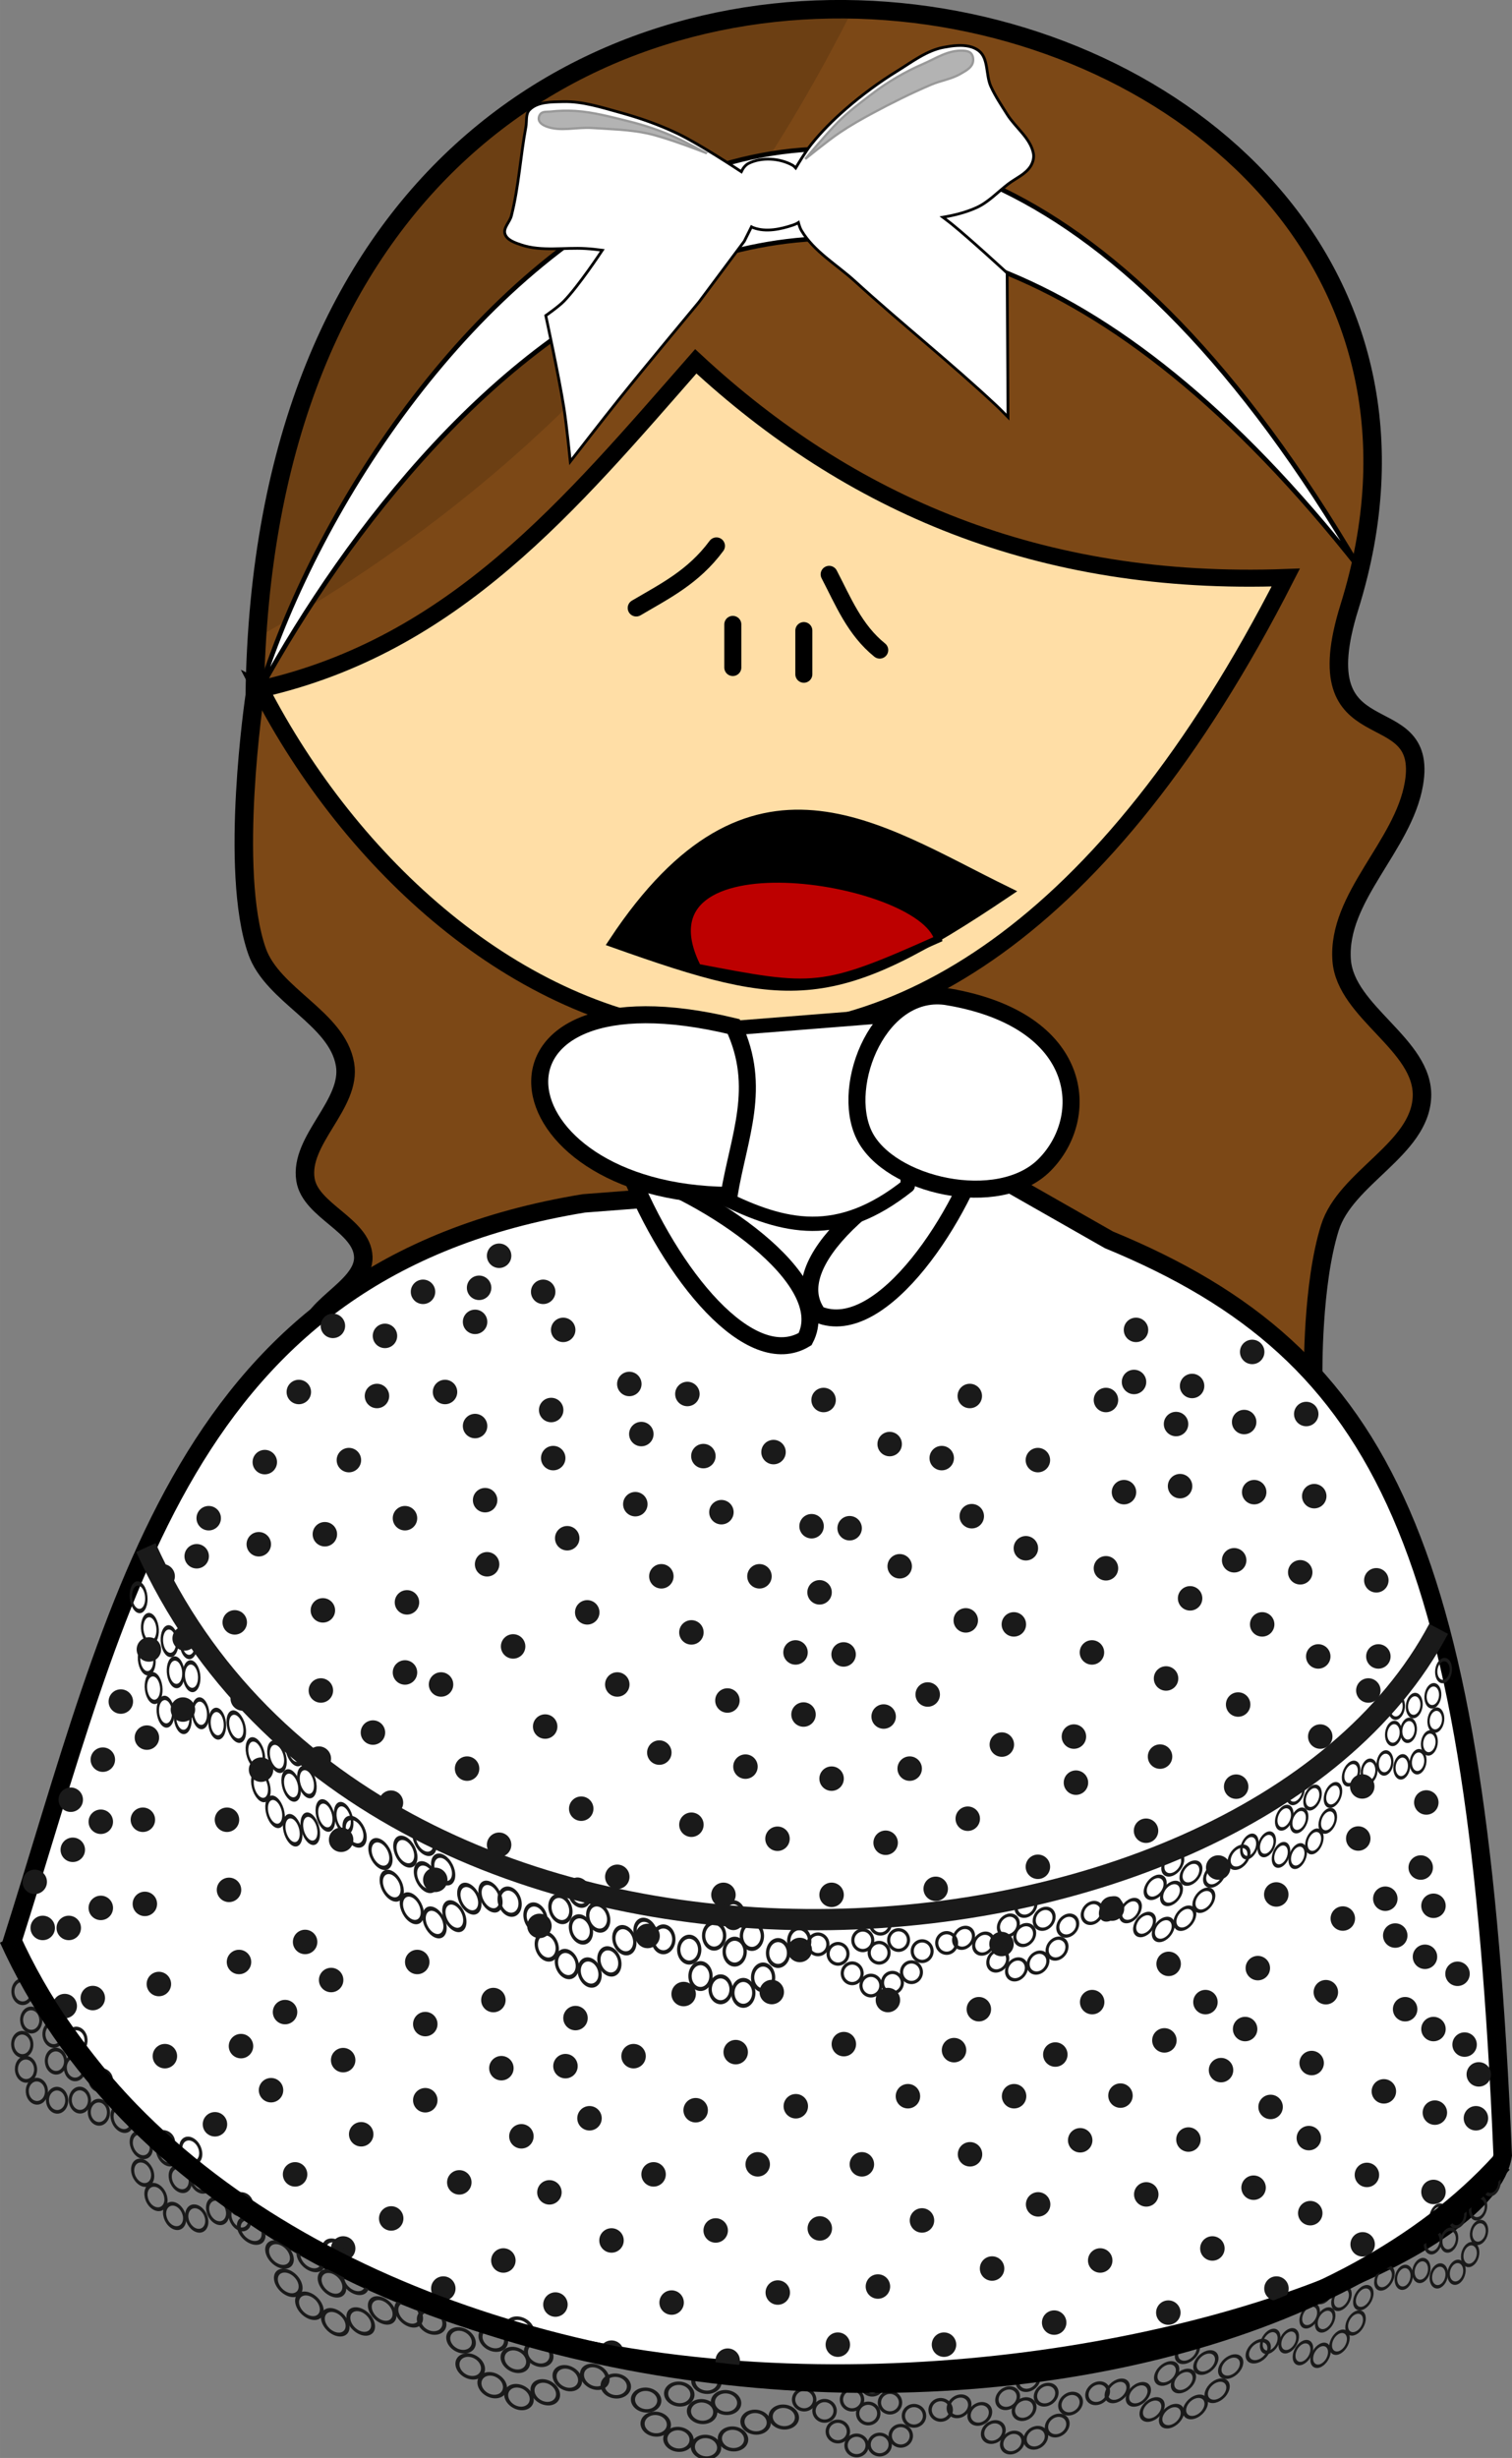
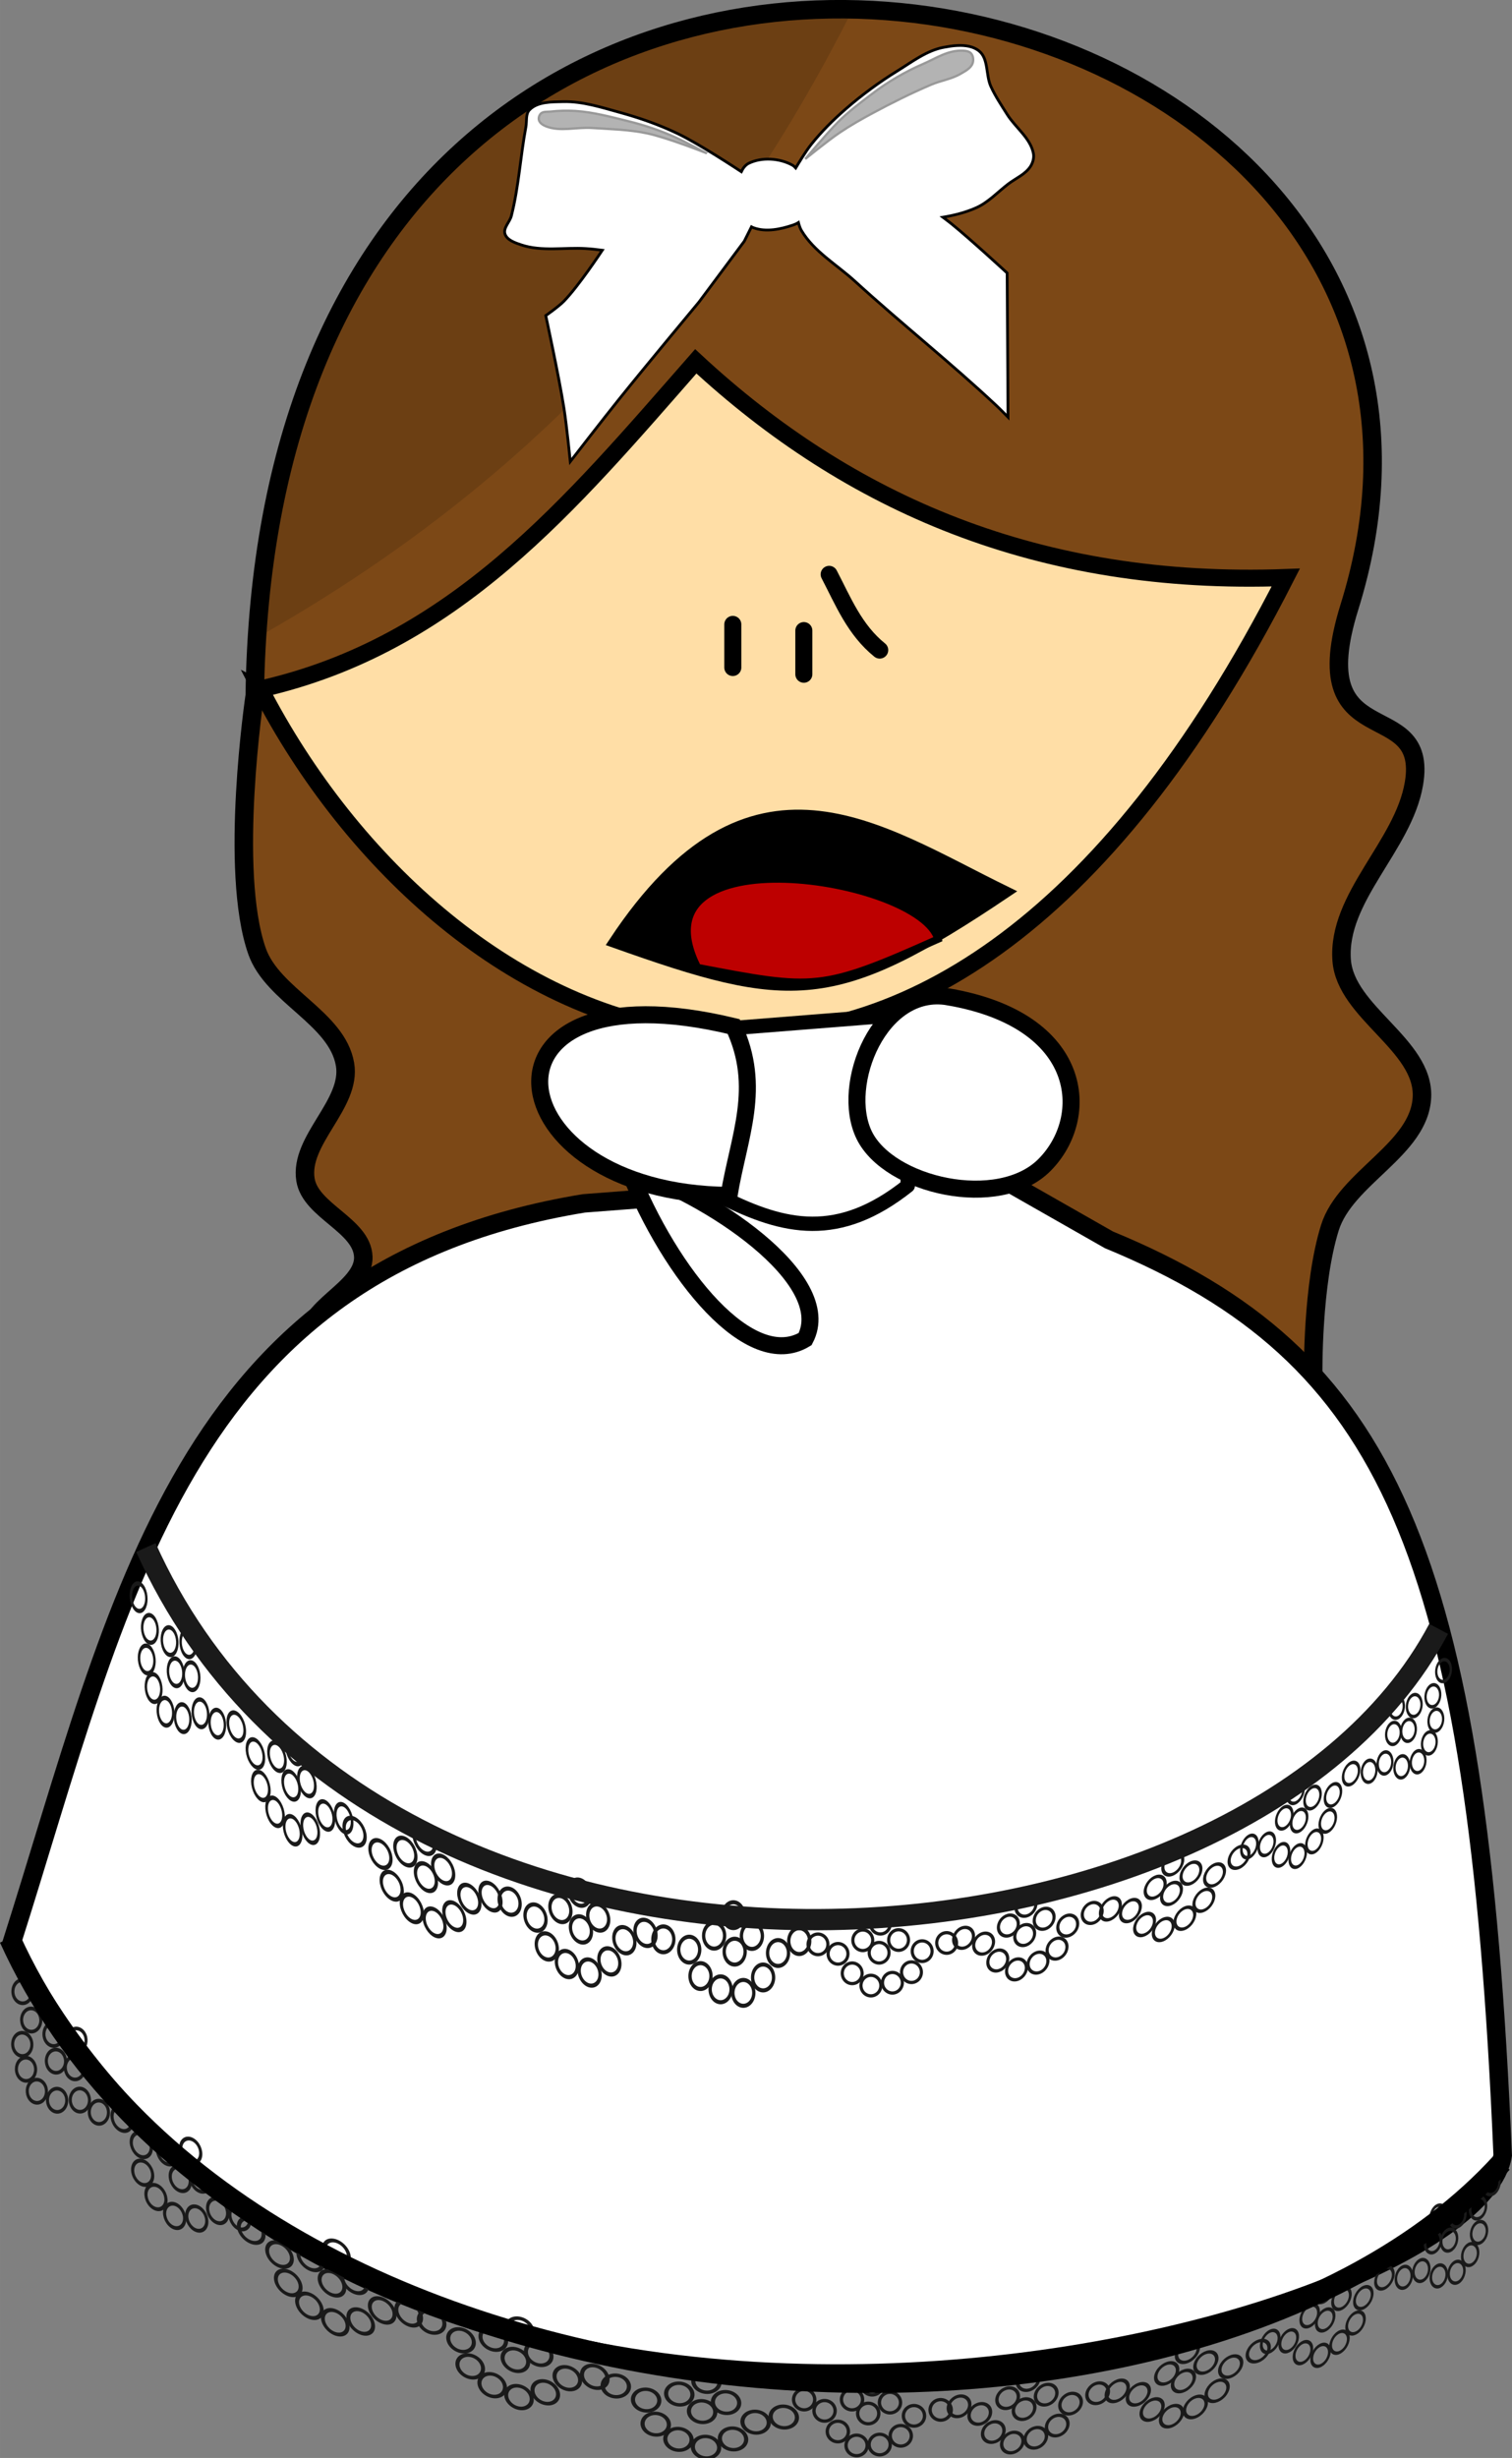
<svg xmlns="http://www.w3.org/2000/svg" xmlns:xlink="http://www.w3.org/1999/xlink" width="92.292mm" height="149.99mm" version="1.1" viewBox="0 0 327.02 531.47">
  <rect x="0" y="0" width="327.02" height="531.47" fill="#808080" stroke="none" />
  <g transform="translate(252.74 -35.271)">
    <use transform="translate(-1048.8 -337.69)" width="100%" height="100%" xlink:href="#a" />
-     <circle id="a" cx="-162.61" cy="293.79" r="5.75" fill="#1a1a1a" />
    <path d="m-197.64 185.63c3.037-223.09 282.29-165.17 236.76-19.108-10.209 32.749 17.284 18.582 13.948 38.199-2.294 13.49-16.618 24.544-15.628 38.178 0.819 11.279 17.844 18.271 17.366 29.567-0.481 11.358-16.505 17.389-19.915 28.277-3.867 12.344-3.607 31.581-3.607 31.581l-25.191 7.079-160.53 4.573s-28.479-7.35-31.3-18.83c-1.694-6.897 11.85-11.066 11.568-18.146-0.271-6.821-11.409-9.876-12.501-16.622-1.4-8.655 10.022-16.325 8.549-24.97-1.71-10.036-15.649-14.832-19.033-24.47-6.136-17.478-0.484-55.31-0.484-55.31z" fill="#7c4816" stroke="#000" stroke-width="4" />
    <path d="m-67.907 252.44 23.418 32.924 31.591 17.992c60.432 24.917 79.631 66.908 85.166 197.93-6.263 39.523-246.28 101.26-322.53-45.737 23.639-74.295 36.679-145.82 123.81-160.08l25.852-1.984z" fill="#fff" fill-rule="evenodd" stroke="#000" stroke-width="4.002" />
    <g transform="translate(387.65 237.95)">
      <use transform="matrix(.46 0 0 .46 -422.99 41.133)" width="100%" height="100%" xlink:href="#a" />
      <use transform="matrix(.46 0 0 .46 -401.33 3.013)" width="100%" height="100%" xlink:href="#a" />
      <use transform="matrix(.46 0 0 .46 -373.17 -25.577)" width="100%" height="100%" xlink:href="#a" />
      <use transform="matrix(.46 0 0 .46 -341.11 -22.111)" width="100%" height="100%" xlink:href="#a" />
      <use transform="matrix(.46 0 0 .46 -322.49 -15.18)" width="100%" height="100%" xlink:href="#a" />
      <use transform="matrix(.46 0 0 .46 -310.36 -16.48)" width="100%" height="100%" xlink:href="#a" />
      <use transform="matrix(.46 0 0 .46 -294.33 -15.18)" width="100%" height="100%" xlink:href="#a" />
      <use transform="matrix(.46 0 0 .46 -281.34 -14.314)" width="100%" height="100%" xlink:href="#a" />
      <use transform="matrix(.46 0 0 .46 -283.07 -32.074)" width="100%" height="100%" xlink:href="#a" />
      <use transform="matrix(.46 0 0 .46 -296.5 -30.342)" width="100%" height="100%" xlink:href="#a" />
      <use transform="matrix(.46 0 0 .46 -311.23 -29.909)" width="100%" height="100%" xlink:href="#a" />
      <use transform="matrix(.46 0 0 .46 -307.76 -38.139)" width="100%" height="100%" xlink:href="#a" />
      <use transform="matrix(.46 0 0 .46 -294.76 -45.503)" width="100%" height="100%" xlink:href="#a" />
      <use transform="matrix(.46 0 0 .46 -319.89 -50.268)" width="100%" height="100%" xlink:href="#a" />
      <use transform="matrix(.46 0 0 .46 -320.32 -39.005)" width="100%" height="100%" xlink:href="#a" />
      <use transform="matrix(.46 0 0 .46 -326.39 -35.107)" width="100%" height="100%" xlink:href="#a" />
      <use transform="matrix(.46 0 0 .46 -355.84 -35.973)" width="100%" height="100%" xlink:href="#a" />
      <use transform="matrix(.46 0 0 .46 -361.91 -22.544)" width="100%" height="100%" xlink:href="#a" />
      <use transform="matrix(.46 0 0 .46 -355.41 -9.982)" width="100%" height="100%" xlink:href="#a" />
      <use transform="matrix(.46 0 0 .46 -343.71 -3.051)" width="100%" height="100%" xlink:href="#a" />
      <use transform="matrix(.46 0 0 .46 -326.39 1.28)" width="100%" height="100%" xlink:href="#a" />
      <use transform="matrix(.46 0 0 .46 -387.46 -35.107)" width="100%" height="100%" xlink:href="#a" />
      <use transform="matrix(.46 0 0 .46 -398.29 -23.844)" width="100%" height="100%" xlink:href="#a" />
      <use transform="matrix(.46 0 0 .46 -381.83 -7.383)" width="100%" height="100%" xlink:href="#a" />
      <use transform="matrix(.46 0 0 .46 -371 .847)" width="100%" height="100%" xlink:href="#a" />
      <use transform="matrix(.46 0 0 .46 -390.06 -7.816)" width="100%" height="100%" xlink:href="#a" />
      <use transform="matrix(.46 0 0 .46 -383.13 19.907)" width="100%" height="100%" xlink:href="#a" />
      <use transform="matrix(.46 0 0 .46 -393.53 19.474)" width="100%" height="100%" xlink:href="#a" />
      <use transform="matrix(.46 0 0 .46 -364.94 28.571)" width="100%" height="100%" xlink:href="#a" />
      <use transform="matrix(.46 0 0 .46 -356.71 12.543)" width="100%" height="100%" xlink:href="#a" />
      <use transform="matrix(.46 0 0 .46 -346.31 13.409)" width="100%" height="100%" xlink:href="#a" />
      <use transform="matrix(.46 0 0 .46 -329.42 19.474)" width="100%" height="100%" xlink:href="#a" />
      <use transform="matrix(.46 0 0 .46 -308.19 7.778)" width="100%" height="100%" xlink:href="#a" />
      <use transform="matrix(.46 0 0 .46 -298.66 -.452)" width="100%" height="100%" xlink:href="#a" />
      <use transform="matrix(.46 0 0 .46 -284.37 2.147)" width="100%" height="100%" xlink:href="#a" />
      <use transform="matrix(.46 0 0 .46 -267.91 3.88)" width="100%" height="100%" xlink:href="#a" />
      <use transform="matrix(.46 0 0 .46 -267.47 20.34)" width="100%" height="100%" xlink:href="#a" />
      <use transform="matrix(.46 0 0 .46 -269.64 27.704)" width="100%" height="100%" xlink:href="#a" />
      <use transform="matrix(.46 0 0 .46 -280.47 20.34)" width="100%" height="100%" xlink:href="#a" />
      <use transform="matrix(.46 0 0 .46 -292.6 13.409)" width="100%" height="100%" xlink:href="#a" />
      <use transform="matrix(.46 0 0 .46 -297.8 30.737)" width="100%" height="100%" xlink:href="#a" />
      <use transform="matrix(.46 0 0 .46 -313.39 25.105)" width="100%" height="100%" xlink:href="#a" />
      <use transform="matrix(.46 0 0 .46 -280.04 37.668)" width="100%" height="100%" xlink:href="#a" />
      <use transform="matrix(.46 0 0 .46 -298.23 48.497)" width="100%" height="100%" xlink:href="#a" />
      <use transform="matrix(.46 0 0 .46 -314.69 41.999)" width="100%" height="100%" xlink:href="#a" />
      <use transform="matrix(.46 0 0 .46 -333.32 37.668)" width="100%" height="100%" xlink:href="#a" />
      <use transform="matrix(.46 0 0 .46 -332.88 47.631)" width="100%" height="100%" xlink:href="#a" />
      <use transform="matrix(.46 0 0 .46 -317.72 58.027)" width="100%" height="100%" xlink:href="#a" />
      <use transform="matrix(.46 0 0 .46 -341.11 65.824)" width="100%" height="100%" xlink:href="#a" />
      <use transform="matrix(.46 0 0 .46 -348.91 39.4)" width="100%" height="100%" xlink:href="#a" />
      <use transform="matrix(.46 0 0 .46 -356.28 55.428)" width="100%" height="100%" xlink:href="#a" />
      <use transform="matrix(.46 0 0 .46 -363.21 70.589)" width="100%" height="100%" xlink:href="#a" />
      <use transform="matrix(.46 0 0 .46 -385.73 71.889)" width="100%" height="100%" xlink:href="#a" />
      <use transform="matrix(.46 0 0 .46 -374.04 60.626)" width="100%" height="100%" xlink:href="#a" />
      <use transform="matrix(.46 0 0 .46 -368.84 44.598)" width="100%" height="100%" xlink:href="#a" />
      <use transform="matrix(.46 0 0 .46 -374.47 33.336)" width="100%" height="100%" xlink:href="#a" />
      <use transform="matrix(.46 0 0 .46 -388.33 6.479)" width="100%" height="100%" xlink:href="#a" />
      <use transform="matrix(.46 0 0 .46 -391.8 32.903)" width="100%" height="100%" xlink:href="#a" />
      <use transform="matrix(.46 0 0 .46 -385.73 46.764)" width="100%" height="100%" xlink:href="#a" />
      <use transform="matrix(.46 0 0 .46 -397.43 59.76)" width="100%" height="100%" xlink:href="#a" />
      <use transform="matrix(.46 0 0 .46 -409.12 71.889)" width="100%" height="100%" xlink:href="#a" />
      <use transform="matrix(.46 0 0 .46 -404.36 44.165)" width="100%" height="100%" xlink:href="#a" />
      <use transform="matrix(.46 0 0 .46 -408.26 29.87)" width="100%" height="100%" xlink:href="#a" />
      <use transform="matrix(.46 0 0 .46 -416.05 56.727)" width="100%" height="100%" xlink:href="#a" />
      <use transform="matrix(.46 0 0 .46 -432.08 67.99)" width="100%" height="100%" xlink:href="#a" />
      <use transform="matrix(.46 0 0 .46 -416.05 15.142)" width="100%" height="100%" xlink:href="#a" />
      <use transform="matrix(.46 0 0 .46 -422.55 3.013)" width="100%" height="100%" xlink:href="#a" />
      <use transform="matrix(.46 0 0 .46 -409.56 -10.849)" width="100%" height="100%" xlink:href="#a" />
      <use transform="matrix(.46 0 0 .46 -413.46 -22.978)" width="100%" height="100%" xlink:href="#a" />
      <use transform="matrix(.46 0 0 .46 -416.92 -36.406)" width="100%" height="100%" xlink:href="#a" />
      <use transform="matrix(.46 0 0 .46 -429.48 -38.572)" width="100%" height="100%" xlink:href="#a" />
      <use transform="matrix(.46 0 0 .46 -443.78 -50.268)" width="100%" height="100%" xlink:href="#a" />
      <use transform="matrix(.46 0 0 .46 -426.88 -27.743)" width="100%" height="100%" xlink:href="#a" />
      <use transform="matrix(.46 0 0 .46 -428.18 -12.581)" width="100%" height="100%" xlink:href="#a" />
      <use transform="matrix(.46 0 0 .46 -438.58 10.81)" width="100%" height="100%" xlink:href="#a" />
      <use transform="matrix(.46 0 0 .46 -432.08 26.405)" width="100%" height="100%" xlink:href="#a" />
      <use transform="matrix(.46 0 0 .46 -439.88 53.262)" width="100%" height="100%" xlink:href="#a" />
      <use transform="matrix(.46 0 0 .46 -457.64 61.059)" width="100%" height="100%" xlink:href="#a" />
      <use transform="matrix(.46 0 0 .46 -447.68 35.502)" width="100%" height="100%" xlink:href="#a" />
      <use transform="matrix(.46 0 0 .46 -464.57 44.598)" width="100%" height="100%" xlink:href="#a" />
      <use transform="matrix(.46 0 0 .46 -481.03 51.962)" width="100%" height="100%" xlink:href="#a" />
      <use transform="matrix(.46 0 0 .46 -454.61 18.174)" width="100%" height="100%" xlink:href="#a" />
      <use transform="matrix(.46 0 0 .46 -470.2 26.405)" width="100%" height="100%" xlink:href="#a" />
      <use transform="matrix(.46 0 0 .46 -484.93 36.801)" width="100%" height="100%" xlink:href="#a" />
      <use transform="matrix(.46 0 0 .46 -496.63 42.433)" width="100%" height="100%" xlink:href="#a" />
      <use transform="matrix(.46 0 0 .46 -478 23.806)" width="100%" height="100%" xlink:href="#a" />
      <use transform="matrix(.46 0 0 .46 -460.24 .414)" width="100%" height="100%" xlink:href="#a" />
      <use transform="matrix(.46 0 0 .46 -442.91 -5.217)" width="100%" height="100%" xlink:href="#a" />
      <use transform="matrix(.46 0 0 .46 -445.94 -22.544)" width="100%" height="100%" xlink:href="#a" />
      <use transform="matrix(.46 0 0 .46 -446.38 -32.941)" width="100%" height="100%" xlink:href="#a" />
      <use transform="matrix(.46 0 0 .46 -462.84 -29.475)" width="100%" height="100%" xlink:href="#a" />
      <use transform="matrix(.46 0 0 .46 -460.67 -13.448)" width="100%" height="100%" xlink:href="#a" />
      <use transform="matrix(.46 0 0 .46 -478 -9.549)" width="100%" height="100%" xlink:href="#a" />
      <use transform="matrix(.46 0 0 .46 -477.57 8.645)" width="100%" height="100%" xlink:href="#a" />
      <use transform="matrix(.46 0 0 .46 -496.19 27.704)" width="100%" height="100%" xlink:href="#a" />
      <use transform="matrix(.46 0 0 .46 -513.09 29.437)" width="100%" height="100%" xlink:href="#a" />
      <use transform="matrix(.46 0 0 .46 -495.76 10.377)" width="100%" height="100%" xlink:href="#a" />
      <use transform="matrix(.46 0 0 .46 -514.82 12.976)" width="100%" height="100%" xlink:href="#a" />
      <use transform="matrix(.46 0 0 .46 -525.65 16.442)" width="100%" height="100%" xlink:href="#a" />
      <use transform="matrix(.46 0 0 .46 -495.33 -6.084)" width="100%" height="100%" xlink:href="#a" />
      <use transform="matrix(.46 0 0 .46 -490.13 -22.111)" width="100%" height="100%" xlink:href="#a" />
      <use transform="matrix(.46 0 0 .46 -469.34 -36.839)" width="100%" height="100%" xlink:href="#a" />
      <use transform="matrix(.46 0 0 .46 -448.11 -58.498)" width="100%" height="100%" xlink:href="#a" />
      <use transform="matrix(.46 0 0 .46 -462.84 -52.001)" width="100%" height="100%" xlink:href="#a" />
      <use transform="matrix(.46 0 0 .46 -461.97 -59.365)" width="100%" height="100%" xlink:href="#a" />
      <use transform="matrix(.46 0 0 .46 -457.64 -66.296)" width="100%" height="100%" xlink:href="#a" />
      <use transform="matrix(.46 0 0 .46 -474.1 -58.498)" width="100%" height="100%" xlink:href="#a" />
      <use transform="matrix(.46 0 0 .46 -482.33 -48.968)" width="100%" height="100%" xlink:href="#a" />
      <use transform="matrix(.46 0 0 .46 -493.59 -51.134)" width="100%" height="100%" xlink:href="#a" />
      <use transform="matrix(.46 0 0 .46 -500.96 -36.839)" width="100%" height="100%" xlink:href="#a" />
      <use transform="matrix(.46 0 0 .46 -508.32 -21.678)" width="100%" height="100%" xlink:href="#a" />
      <use transform="matrix(.46 0 0 .46 -509.62 -3.918)" width="100%" height="100%" xlink:href="#a" />
      <use transform="matrix(.46 0 0 .46 -523.05 -1.319)" width="100%" height="100%" xlink:href="#a" />
      <use transform="matrix(.46 0 0 .46 -520.45 -9.549)" width="100%" height="100%" xlink:href="#a" />
      <use transform="matrix(.46 0 0 .46 -530.41 3.013)" width="100%" height="100%" xlink:href="#a" />
      <use transform="matrix(.46 0 0 .46 -484.06 -35.973)" width="100%" height="100%" xlink:href="#a" />
      <use transform="matrix(.46 0 0 .46 -258.31 65.987)" width="100%" height="100%" xlink:href="#a" />
      <use transform="matrix(.46 0 0 .46 -255.55 74.257)" width="100%" height="100%" xlink:href="#a" />
      <use transform="matrix(.46 0 0 .46 -250.35 88.959)" width="100%" height="100%" xlink:href="#a" />
      <use transform="matrix(.46 0 0 .46 -257.39 85.284)" width="100%" height="100%" xlink:href="#a" />
      <use transform="matrix(.46 0 0 .46 -263.82 80.689)" width="100%" height="100%" xlink:href="#a" />
      <use transform="matrix(.46 0 0 .46 -265.97 72.725)" width="100%" height="100%" xlink:href="#a" />
      <use transform="matrix(.46 0 0 .46 -275.16 77.014)" width="100%" height="100%" xlink:href="#a" />
      <use transform="matrix(.46 0 0 .46 -248.82 104.27)" width="100%" height="100%" xlink:href="#a" />
      <use transform="matrix(.46 0 0 .46 -245.75 110.71)" width="100%" height="100%" xlink:href="#a" />
      <use transform="matrix(.46 0 0 .46 -246.37 120.2)" width="100%" height="100%" xlink:href="#a" />
      <use transform="matrix(.46 0 0 .46 -266.28 114.38)" width="100%" height="100%" xlink:href="#a" />
      <use transform="matrix(.46 0 0 .46 -255.55 100.91)" width="100%" height="100%" xlink:href="#a" />
      <use transform="matrix(.46 0 0 .46 -255.25 118.98)" width="100%" height="100%" xlink:href="#a" />
      <use transform="matrix(.46 0 0 .46 -261.68 96.617)" width="100%" height="100%" xlink:href="#a" />
      <use transform="matrix(.46 0 0 .46 -278.83 92.941)" width="100%" height="100%" xlink:href="#a" />
      <use transform="matrix(.46 0 0 .46 -293.54 87.734)" width="100%" height="100%" xlink:href="#a" />
      <use transform="matrix(.46 0 0 .46 -289.55 71.806)" width="100%" height="100%" xlink:href="#a" />
      <use transform="matrix(.46 0 0 .46 -304.87 95.085)" width="100%" height="100%" xlink:href="#a" />
      <use transform="matrix(.46 0 0 .46 -312.83 86.815)" width="100%" height="100%" xlink:href="#a" />
      <use transform="matrix(.46 0 0 .46 -325.09 74.869)" width="100%" height="100%" xlink:href="#a" />
      <use transform="matrix(.46 0 0 .46 -302.11 65.987)" width="100%" height="100%" xlink:href="#a" />
      <use transform="matrix(.46 0 0 .46 -348.98 82.527)" width="100%" height="100%" xlink:href="#a" />
      <use transform="matrix(.46 0 0 .46 -329.37 95.085)" width="100%" height="100%" xlink:href="#a" />
      <use transform="matrix(.46 0 0 .46 -313.75 103.36)" width="100%" height="100%" xlink:href="#a" />
      <use transform="matrix(.46 0 0 .46 -301.5 109.79)" width="100%" height="100%" xlink:href="#a" />
      <use transform="matrix(.46 0 0 .46 -290.78 117.75)" width="100%" height="100%" xlink:href="#a" />
      <use transform="matrix(.46 0 0 .46 -282.51 124.49)" width="100%" height="100%" xlink:href="#a" />
      <use transform="matrix(.46 0 0 .46 -269.95 132.45)" width="100%" height="100%" xlink:href="#a" />
      <use transform="matrix(.46 0 0 .46 -296.29 100.91)" width="100%" height="100%" xlink:href="#a" />
      <use transform="matrix(.46 0 0 .46 -281.9 108.26)" width="100%" height="100%" xlink:href="#a" />
      <use transform="matrix(.46 0 0 .46 -270.87 147.46)" width="100%" height="100%" xlink:href="#a" />
      <use transform="matrix(.46 0 0 .46 -255.55 136.13)" width="100%" height="100%" xlink:href="#a" />
      <use transform="matrix(.46 0 0 .46 -282.2 140.72)" width="100%" height="100%" xlink:href="#a" />
      <use transform="matrix(.46 0 0 .46 -294.46 135.21)" width="100%" height="100%" xlink:href="#a" />
      <use transform="matrix(.46 0 0 .46 -308.55 124.8)" width="100%" height="100%" xlink:href="#a" />
      <use transform="matrix(.46 0 0 .46 -323.25 115.3)" width="100%" height="100%" xlink:href="#a" />
      <use transform="matrix(.46 0 0 .46 -337.34 106.42)" width="100%" height="100%" xlink:href="#a" />
      <use transform="matrix(.46 0 0 .46 -353.88 96.617)" width="100%" height="100%" xlink:href="#a" />
      <use transform="matrix(.46 0 0 .46 -289.51 157.02)" width="100%" height="100%" xlink:href="#a" />
      <use transform="matrix(.46 0 0 .46 -303.37 148.35)" width="100%" height="100%" xlink:href="#a" />
      <use transform="matrix(.46 0 0 .46 -317.67 136.66)" width="100%" height="100%" xlink:href="#a" />
      <use transform="matrix(.46 0 0 .46 -331.96 124.96)" width="100%" height="100%" xlink:href="#a" />
      <use transform="matrix(.46 0 0 .46 -346.26 115.43)" width="100%" height="100%" xlink:href="#a" />
      <use transform="matrix(.46 0 0 .46 -359.25 105.47)" width="100%" height="100%" xlink:href="#a" />
      <use transform="matrix(.46 0 0 .46 -373.55 94.64)" width="100%" height="100%" xlink:href="#a" />
      <use transform="matrix(.46 0 0 .46 -392.61 83.81)" width="100%" height="100%" xlink:href="#a" />
      <use transform="matrix(.46 0 0 .46 -312.9 162.22)" width="100%" height="100%" xlink:href="#a" />
      <use transform="matrix(.46 0 0 .46 -327.63 150.95)" width="100%" height="100%" xlink:href="#a" />
      <use transform="matrix(.46 0 0 .46 -341.06 138.82)" width="100%" height="100%" xlink:href="#a" />
      <use transform="matrix(.46 0 0 .46 -355.79 127.99)" width="100%" height="100%" xlink:href="#a" />
      <use transform="matrix(.46 0 0 .46 -369.22 115.43)" width="100%" height="100%" xlink:href="#a" />
      <use transform="matrix(.46 0 0 .46 -383.08 104.17)" width="100%" height="100%" xlink:href="#a" />
      <use transform="matrix(.46 0 0 .46 -398.67 92.907)" width="100%" height="100%" xlink:href="#a" />
      <use transform="matrix(.46 0 0 .46 -337.59 164.38)" width="100%" height="100%" xlink:href="#a" />
      <use transform="matrix(.46 0 0 .46 -351.02 152.69)" width="100%" height="100%" xlink:href="#a" />
      <use transform="matrix(.46 0 0 .46 -366.18 142.29)" width="100%" height="100%" xlink:href="#a" />
      <use transform="matrix(.46 0 0 .46 -379.18 130.16)" width="100%" height="100%" xlink:href="#a" />
      <use transform="matrix(.46 0 0 .46 -393.47 117.6)" width="100%" height="100%" xlink:href="#a" />
      <use transform="matrix(.46 0 0 .46 -406.47 105.9)" width="100%" height="100%" xlink:href="#a" />
      <use transform="matrix(.46 0 0 .46 -417.73 93.34)" width="100%" height="100%" xlink:href="#a" />
      <use transform="matrix(.46 0 0 .46 -425.53 80.778)" width="100%" height="100%" xlink:href="#a" />
      <use transform="matrix(.46 0 0 .46 -361.42 169.15)" width="100%" height="100%" xlink:href="#a" />
      <use transform="matrix(.46 0 0 .46 -375.71 156.58)" width="100%" height="100%" xlink:href="#a" />
      <use transform="matrix(.46 0 0 .46 -388.28 144.02)" width="100%" height="100%" xlink:href="#a" />
      <use transform="matrix(.46 0 0 .46 -401.71 130.16)" width="100%" height="100%" xlink:href="#a" />
      <use transform="matrix(.46 0 0 .46 -415.13 118.46)" width="100%" height="100%" xlink:href="#a" />
      <use transform="matrix(.46 0 0 .46 -428.56 106.77)" width="100%" height="100%" xlink:href="#a" />
      <use transform="matrix(.46 0 0 .46 -441.12 98.538)" width="100%" height="100%" xlink:href="#a" />
      <use transform="matrix(.46 0 0 .46 -448.92 78.612)" width="100%" height="100%" xlink:href="#a" />
      <use transform="matrix(.46 0 0 .46 -384.38 169.15)" width="100%" height="100%" xlink:href="#a" />
      <use transform="matrix(.46 0 0 .46 -397.37 157.88)" width="100%" height="100%" xlink:href="#a" />
      <use transform="matrix(.46 0 0 .46 -410.8 144.46)" width="100%" height="100%" xlink:href="#a" />
      <use transform="matrix(.46 0 0 .46 -424.23 132.33)" width="100%" height="100%" xlink:href="#a" />
      <use transform="matrix(.46 0 0 .46 -438.09 120.2)" width="100%" height="100%" xlink:href="#a" />
      <use transform="matrix(.46 0 0 .46 -443.29 108.93)" width="100%" height="100%" xlink:href="#a" />
      <use transform="matrix(.46 0 0 .46 -458.88 94.64)" width="100%" height="100%" xlink:href="#a" />
      <use transform="matrix(.46 0 0 .46 -471.45 68.649)" width="100%" height="100%" xlink:href="#a" />
      <use transform="matrix(.46 0 0 .46 -408.2 172.61)" width="100%" height="100%" xlink:href="#a" />
      <use transform="matrix(.46 0 0 .46 -420.33 160.05)" width="100%" height="100%" xlink:href="#a" />
      <use transform="matrix(.46 0 0 .46 -433.33 146.62)" width="100%" height="100%" xlink:href="#a" />
      <use transform="matrix(.46 0 0 .46 -446.76 136.22)" width="100%" height="100%" xlink:href="#a" />
      <use transform="matrix(.46 0 0 .46 -452.82 124.1)" width="100%" height="100%" xlink:href="#a" />
      <use transform="matrix(.46 0 0 .46 -457.15 109.37)" width="100%" height="100%" xlink:href="#a" />
      <use transform="matrix(.46 0 0 .46 -475.35 86.409)" width="100%" height="100%" xlink:href="#a" />
      <use transform="matrix(.46 0 0 .46 -491.81 59.985)" width="100%" height="100%" xlink:href="#a" />
      <use transform="matrix(.46 0 0 .46 -433.33 170.88)" width="100%" height="100%" xlink:href="#a" />
      <use transform="matrix(.46 0 0 .46 -445.46 160.48)" width="100%" height="100%" xlink:href="#a" />
      <use transform="matrix(.46 0 0 .46 -456.72 150.95)" width="100%" height="100%" xlink:href="#a" />
      <use transform="matrix(.46 0 0 .46 -466.25 134.06)" width="100%" height="100%" xlink:href="#a" />
      <use transform="matrix(.46 0 0 .46 -473.61 116.3)" width="100%" height="100%" xlink:href="#a" />
      <use transform="matrix(.46 0 0 .46 -473.61 99.838)" width="100%" height="100%" xlink:href="#a" />
      <use transform="matrix(.46 0 0 .46 -469.71 157.02)" width="100%" height="100%" xlink:href="#a" />
      <use transform="matrix(.46 0 0 .46 -480.98 141.86)" width="100%" height="100%" xlink:href="#a" />
      <use transform="matrix(.46 0 0 .46 -487.47 123.66)" width="100%" height="100%" xlink:href="#a" />
      <use transform="matrix(.46 0 0 .46 -491.37 107.63)" width="100%" height="100%" xlink:href="#a" />
      <use transform="matrix(.46 0 0 .46 -493.97 90.308)" width="100%" height="100%" xlink:href="#a" />
      <use transform="matrix(.46 0 0 .46 -499.6 82.077)" width="100%" height="100%" xlink:href="#a" />
      <use transform="matrix(.46 0 0 .46 -491.37 148.35)" width="100%" height="100%" xlink:href="#a" />
      <use transform="matrix(.46 0 0 .46 -501.77 132.33)" width="100%" height="100%" xlink:href="#a" />
      <use transform="matrix(.46 0 0 .46 -506.97 114.13)" width="100%" height="100%" xlink:href="#a" />
      <use transform="matrix(.46 0 0 .46 -503.94 97.239)" width="100%" height="100%" xlink:href="#a" />
      <use transform="matrix(.46 0 0 .46 -513.47 104.6)" width="100%" height="100%" xlink:href="#a" />
      <use transform="matrix(.46 0 0 .46 -513.9 86.409)" width="100%" height="100%" xlink:href="#a" />
      <use transform="matrix(.46 0 0 .46 -516.06 70.815)" width="100%" height="100%" xlink:href="#a" />
      <use transform="matrix(.46 0 0 .46 -516.5 55.653)" width="100%" height="100%" xlink:href="#a" />
      <use transform="matrix(.46 0 0 .46 -509.13 44.824)" width="100%" height="100%" xlink:href="#a" />
      <use transform="matrix(.46 0 0 .46 -526.03 31.828)" width="100%" height="100%" xlink:href="#a" />
      <use transform="matrix(.46 0 0 .46 -533.39 18.833)" width="100%" height="100%" xlink:href="#a" />
      <use transform="matrix(.46 0 0 .46 -513.47 138.82)" width="100%" height="100%" xlink:href="#a" />
      <use transform="matrix(.46 0 0 .46 -519.1 121.5)" width="100%" height="100%" xlink:href="#a" />
      <use transform="matrix(.46 0 0 .46 -530.36 125.4)" width="100%" height="100%" xlink:href="#a" />
      <use transform="matrix(.46 0 0 .46 -529.93 106.77)" width="100%" height="100%" xlink:href="#a" />
      <use transform="matrix(.46 0 0 .46 -531.23 91.174)" width="100%" height="100%" xlink:href="#a" />
      <use transform="matrix(.46 0 0 .46 -534.26 73.847)" width="100%" height="100%" xlink:href="#a" />
      <use transform="matrix(.46 0 0 .46 -534.69 55.653)" width="100%" height="100%" xlink:href="#a" />
      <use transform="matrix(.46 0 0 .46 -533.82 37.893)" width="100%" height="100%" xlink:href="#a" />
      <use transform="matrix(.46 0 0 .46 -543.35 42.658)" width="100%" height="100%" xlink:href="#a" />
      <use transform="matrix(.46 0 0 .46 -539.46 30.096)" width="100%" height="100%" xlink:href="#a" />
      <use transform="matrix(.46 0 0 .46 -543.79 111.97)" width="100%" height="100%" xlink:href="#a" />
      <use transform="matrix(.46 0 0 .46 -545.52 94.206)" width="100%" height="100%" xlink:href="#a" />
      <use transform="matrix(.46 0 0 .46 -543.79 74.713)" width="100%" height="100%" xlink:href="#a" />
      <use transform="matrix(.46 0 0 .46 -543.79 56.087)" width="100%" height="100%" xlink:href="#a" />
      <use transform="matrix(.46 0 0 .46 -549.85 62.151)" width="100%" height="100%" xlink:href="#a" />
      <use transform="matrix(.46 0 0 .46 -550.72 79.045)" width="100%" height="100%" xlink:href="#a" />
      <use transform="matrix(.46 0 0 .46 -551.59 95.939)" width="100%" height="100%" xlink:href="#a" />
      <use transform="matrix(.46 0 0 .46 -556.35 79.045)" width="100%" height="100%" xlink:href="#a" />
      <use transform="matrix(.46 0 0 .46 -558.08 69.082)" width="100%" height="100%" xlink:href="#a" />
      <use transform="matrix(.46 0 0 .46 -550.29 51.322)" width="100%" height="100%" xlink:href="#a" />
      <use transform="matrix(.46 0 0 .46 -271.82 59.713)" width="100%" height="100%" xlink:href="#a" />
      <use transform="matrix(.46 0 0 .46 -257.1 51.916)" width="100%" height="100%" xlink:href="#a" />
      <use transform="matrix(.46 0 0 .46 -270.96 48.451)" width="100%" height="100%" xlink:href="#a" />
    </g>
    <path d="m-196.43 184.26c42-9.491 67.08-39.972 94.174-70.861 33.147 30.745 74.2 48.72 127.61 46.746-78.902 154.9-182.58 100.15-221.79 24.112z" fill="#ffdea6" stroke="#000" stroke-width="3.683px" />
    <path d="m-119.84 238.99c29.595-44.692 56.782-24.459 84.664-10.842-37.154 25.01-46.675 24.348-84.664 10.842z" stroke="#000" stroke-width="2.448px" />
    <path d="m-101.89 244.48c-14.722-29.295 48.085-19.636 52.029-6.152-25.332 11.336-26.768 10.969-52.029 6.152z" fill="#bd0000" stroke="#000" stroke-width="1.598px" />
-     <path d="m-97.785 153.31c-5.015 6.787-11.276 9.828-17.353 13.421" fill="none" stroke="#000" stroke-linecap="round" stroke-linejoin="round" stroke-width="3.683px" />
    <path d="m-73.407 159.46c3.035 5.825 5.494 11.993 10.935 16.378" fill="none" stroke="#000" stroke-linecap="round" stroke-linejoin="round" stroke-width="3.683px" />
    <path d="m-94.246 170.28v9.326" fill="none" stroke="#000" stroke-linecap="round" stroke-linejoin="round" stroke-width="3.683px" />
    <path d="m-78.884 171.62v9.44" fill="none" stroke="#000" stroke-linecap="round" stroke-linejoin="round" stroke-width="3.683px" />
-     <path d="m-39.652 280.97c-23.474 9.996-44.297 27.606-36.146 38.491 13.956 5.827 31.707-22.239 36.146-38.491z" fill="#fff" stroke="#000" stroke-width="3.683px" />
    <path d="m-98.087 257.87 40.679-3.217 1.008 36.996c-15.03 11.945-26.736 9.161-40.005 2.574z" fill="#fff" stroke="#000" stroke-linecap="round" stroke-linejoin="round" stroke-width="3.094" />
    <path d="m-116.76 288.14c9.126 22.983 26.344 43.856 38.156 36.675 6.855-13.011-21.443-31.529-38.156-36.675z" fill="#fff" stroke="#000" stroke-width="3.683px" />
    <path d="m-94.058 257.23c6.176 13.151 1.101 23.779-1.008 36.513-51.5-0.437-57.953-50.781 1.008-36.513z" fill="#fff" stroke="#000" stroke-width="3.683px" />
    <path d="m-47.671 250.81c-14.707-2.513-23.494 18.976-18.153 29.918 5.341 10.942 29.08 16.414 38.996 6.434 10.265-10.331 8.724-31.299-20.843-36.351z" fill="#fff" stroke="#000" stroke-width="3.683px" />
    <path d="m-68.304 37.297c-26.278 52.039-64.184 99.253-128.37 135.57 10.344-94.108 50.747-129.61 128.37-135.57z" opacity=".129" />
-     <path d="m-196.43 184.26c38.083-69.044 127.88-165.94 237.81-26.007-103.74-177.02-212.31-54.584-237.81 26.007z" fill="#fff" fill-rule="evenodd" stroke="#000" stroke-width="1px" />
    <path d="m-45.65 45.11c-1.024 0.045-2.04 0.218-2.984 0.394-3.677 0.687-6.817 3.129-9.999 5.094-3.936 2.431-7.695 5.194-11.183 8.233-2.683 2.337-5.217 4.857-7.443 7.632-1.234 1.537-2.904 4.332-3.379 5.128-0.214-0.243-0.458-0.464-0.738-0.618-2.749-1.514-6.596-1.772-9.416-0.395-0.72 0.352-1.255 1.056-1.612 1.818-0.675-0.446-9.106-6.022-13.858-8.284-3.957-1.883-8.124-3.346-12.349-4.511-4.04-1.114-8.16-2.455-12.349-2.35-2.487 0.063-5.524-0.02-7.255 1.767-0.883 0.911-0.556 2.475-0.789 3.722-1.191 6.378-1.538 12.922-3.139 19.21-0.342 1.342-1.816 2.601-1.372 3.928 0.444 1.327 2.192 1.902 3.533 2.35 4.407 1.471 9.272 0.509 13.91 0.789 1.196 0.072 2.403 0.205 3.602 0.36-0.331 0.498-5.16 7.779-8.301 11.011-1.166 1.2-3.928 3.122-3.928 3.122s2.873 13.289 3.928 19.999c0.603 3.835 1.372 11.56 1.372 11.56s7-9.05 10.582-13.515c5.665-7.06 17.254-20.976 17.254-20.976l9.793-13.138 1.561-3.122c0.13 0.075 0.272 0.136 0.412 0.189 2.698 1.012 5.882 0.345 8.61-0.583 0.378-0.129 0.788-0.305 1.132-0.532 0.171 0.645 0.38 1.266 0.635 1.698 2.702 4.577 7.652 7.393 11.577 10.977 10.018 9.147 20.666 17.582 30.564 26.859 0.876 0.821 2.555 2.538 2.555 2.538l-0.189-31.164s-7.837-7.229-11.971-10.582c-0.526-0.427-1.205-0.939-1.921-1.475 2.488-0.419 4.935-1.035 7.221-2.058 2.6-1.164 4.604-3.354 6.861-5.094 1.657-1.277 3.805-2.131 4.905-3.91 0.492-0.796 0.761-1.826 0.583-2.744-0.644-3.327-3.878-5.567-5.677-8.438-1.244-1.985-2.57-3.937-3.533-6.071-1.105-2.448-0.46-5.97-2.556-7.65-1.249-1.001-2.941-1.242-4.648-1.166z" fill="#fff" stroke="#000" stroke-width=".6" />
    <path d="m-100.06 68.34s-8.324-3.299-12.682-4.227c-3.928-0.837-7.982-0.911-11.99-1.178-3.298-0.22-6.833 0.86-9.91-0.346-0.625-0.245-1.333-0.673-1.525-1.317-0.144-0.483 0.045-1.113 0.416-1.455 0.519-0.479 1.377-0.337 2.079-0.416 1.768-0.198 3.56-0.248 5.336-0.139 3.87 0.239 7.738 1.298 11.504 2.223 3.512 0.862 6.971 2.025 10.257 3.534 2.286 1.05 6.514 3.321 6.514 3.321z" fill="#b3b3b3" stroke="#999" stroke-width=".5" />
    <path d="m-78.575 69.656s4.835-3.939 7.415-5.683c2.291-1.548 4.703-2.917 7.138-4.227 4.14-2.228 8.358-4.323 12.682-6.168 2.084-0.889 4.425-1.204 6.376-2.356 0.973-0.575 2.161-1.162 2.564-2.218 0.258-0.675 0.178-1.588-0.277-2.148-0.401-0.493-1.167-0.597-1.802-0.624-3.264-0.136-5.712 1.619-8.71 2.916-3.794 1.641-7.566 3.857-10.857 6.359-2.526 1.921-5.226 3.927-7.461 6.18-2.5 2.521-7.069 7.97-7.069 7.97z" fill="#b3b3b3" stroke="#999" stroke-width=".5" />
    <g id="d" transform="matrix(.444 0 0 .46 -613.73 -89.872)">
      <g id="c">
        <use transform="matrix(.131 .991 -.991 .131 2277.2 -199.47)" width="100%" height="100%" xlink:href="#b" />
        <use transform="matrix(-.342 .94 -.94 -.342 2792.7 424.11)" width="100%" height="100%" xlink:href="#b" />
        <use transform="matrix(-.737 .676 -.676 -.737 2967.5 1226.5)" width="100%" height="100%" xlink:href="#b" />
        <use transform="matrix(-.966 .259 -.259 -.966 2752.1 2018.7)" width="100%" height="100%" xlink:href="#b" />
        <use transform="matrix(-.976 -.216 .216 -.976 2195.3 2621.7)" width="100%" height="100%" xlink:href="#b" />
        <use transform="matrix(-.766 -.643 .643 -.766 1423.1 2899.2)" width="100%" height="100%" xlink:href="#b" />
        <use transform="matrix(-.383 -.924 .924 -.383 610.01 2788.5)" width="100%" height="100%" xlink:href="#b" />
        <use transform="matrix(.087 -.996 .996 .087 -68.14 2320.6)" width="100%" height="100%" xlink:href="#b" />
        <ellipse id="b" cx="1241.9" cy="1176.3" rx="4.835" ry="4.835" fill="none" stroke="#1a1a1a" stroke-width="1.526" />
        <use transform="matrix(.887 .462 -.462 .887 675.21 -433.05)" width="100%" height="100%" xlink:href="#b" />
        <use transform="matrix(.574 .819 -.819 .574 1501.3 -508.34)" width="100%" height="100%" xlink:href="#b" />
        <use transform="matrix(.537 -.843 .843 .537 -417.24 1605.2)" width="100%" height="100%" xlink:href="#b" />
      </g>
      <use transform="matrix(1 -.176 0 1 70.913 210.15)" width="100%" height="100%" xlink:href="#c" />
      <use transform="matrix(1 -.377 0 1 142.43 440.08)" width="100%" height="100%" xlink:href="#c" />
      <use transform="matrix(.792 -.537 .162 .947 270.01 667.44)" width="100%" height="100%" xlink:href="#c" />
      <use transform="matrix(.583 -.747 .454 .763 235.24 1104.7)" width="100%" height="100%" xlink:href="#c" />
    </g>
    <use transform="matrix(-1.056 0 0 1.256 -159.95 -117.36)" width="100%" height="100%" xlink:href="#d" />
    <use transform="matrix(1.06 .091 -.089 .996 42.117 107.15)" width="100%" height="100%" xlink:href="#d" />
    <use transform="matrix(-1.308 -.23 -.208 1.028 -87.611 72.006)" width="100%" height="100%" xlink:href="#d" />
    <path d="m-250.65 454.36c51.233 112.94 255.61 122.44 322.72 48.516" fill="none" stroke="#000" stroke-width="4.6" />
    <path d="m-221.19 369.89c50.036 111.03 237.2 97.649 279.6 17.585" fill="none" stroke="#1a1a1a" stroke-width="4.6" />
  </g>
</svg>